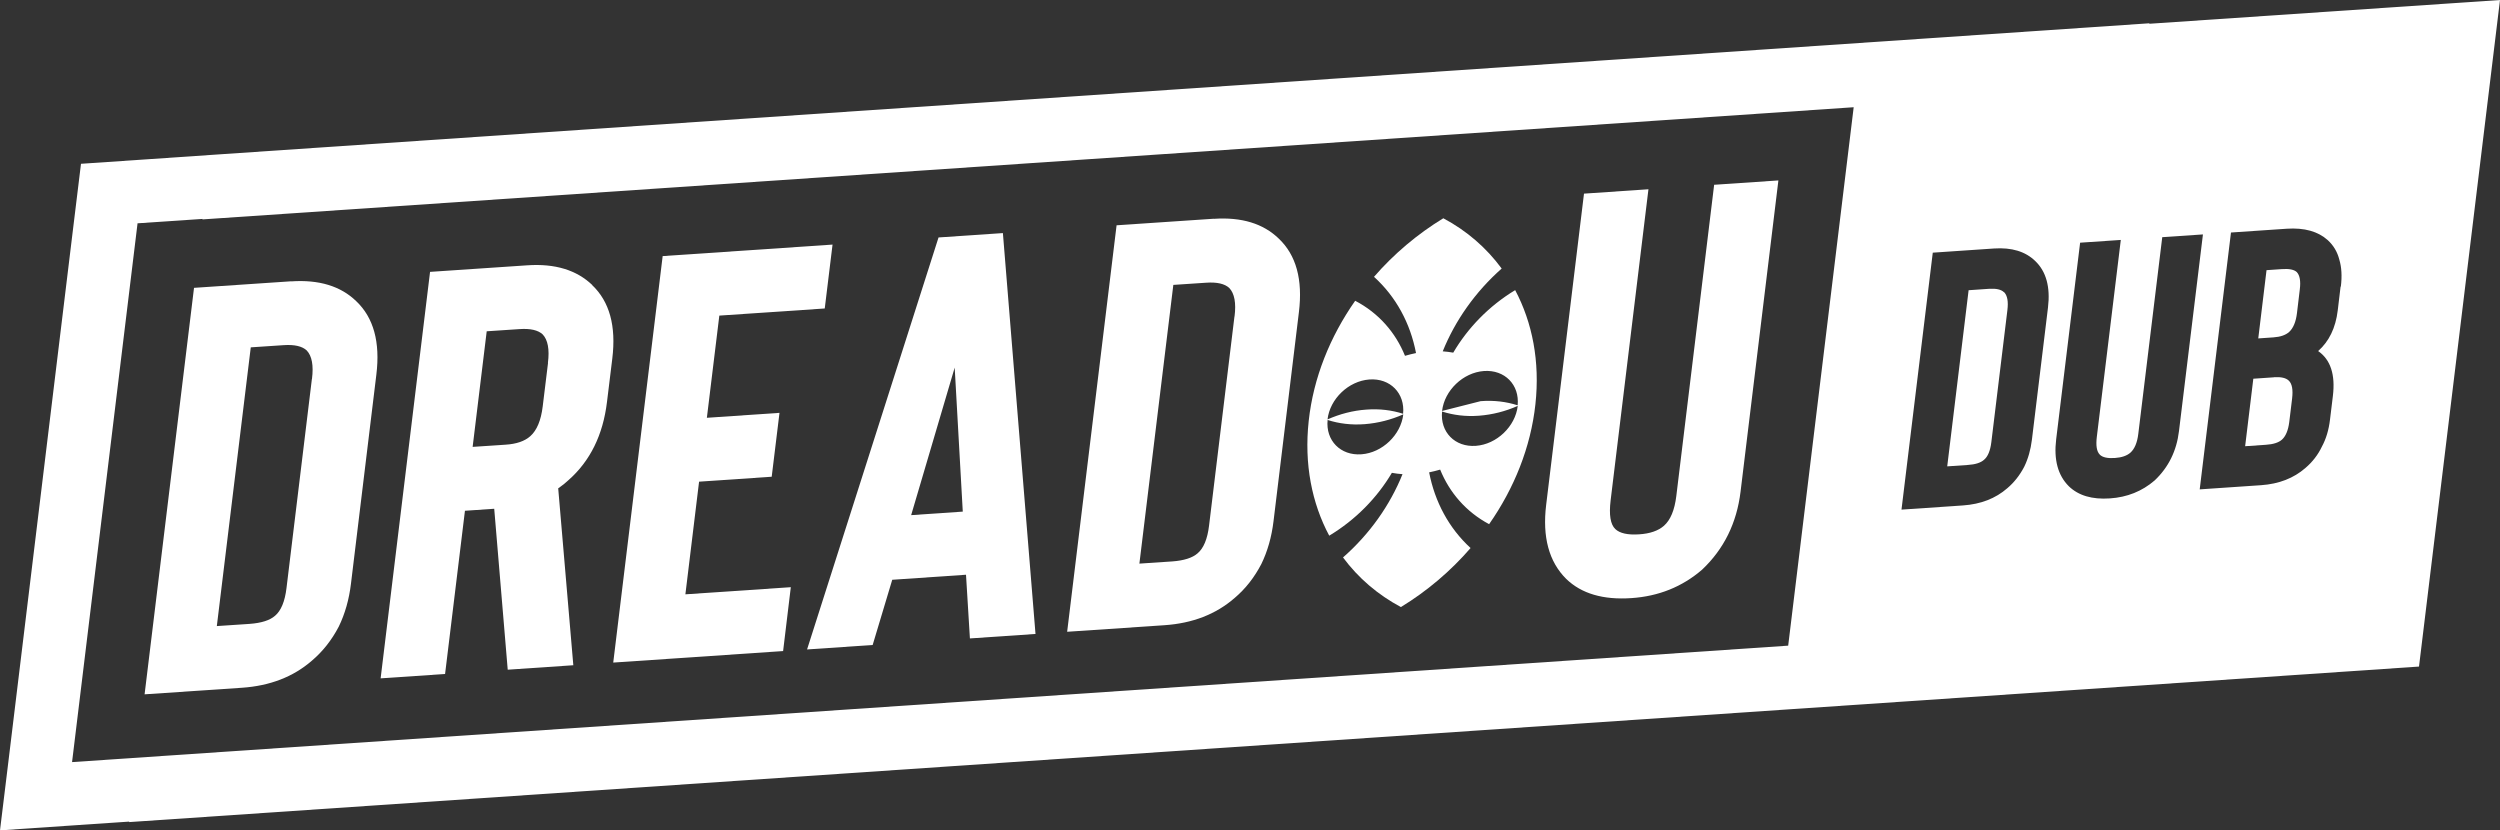
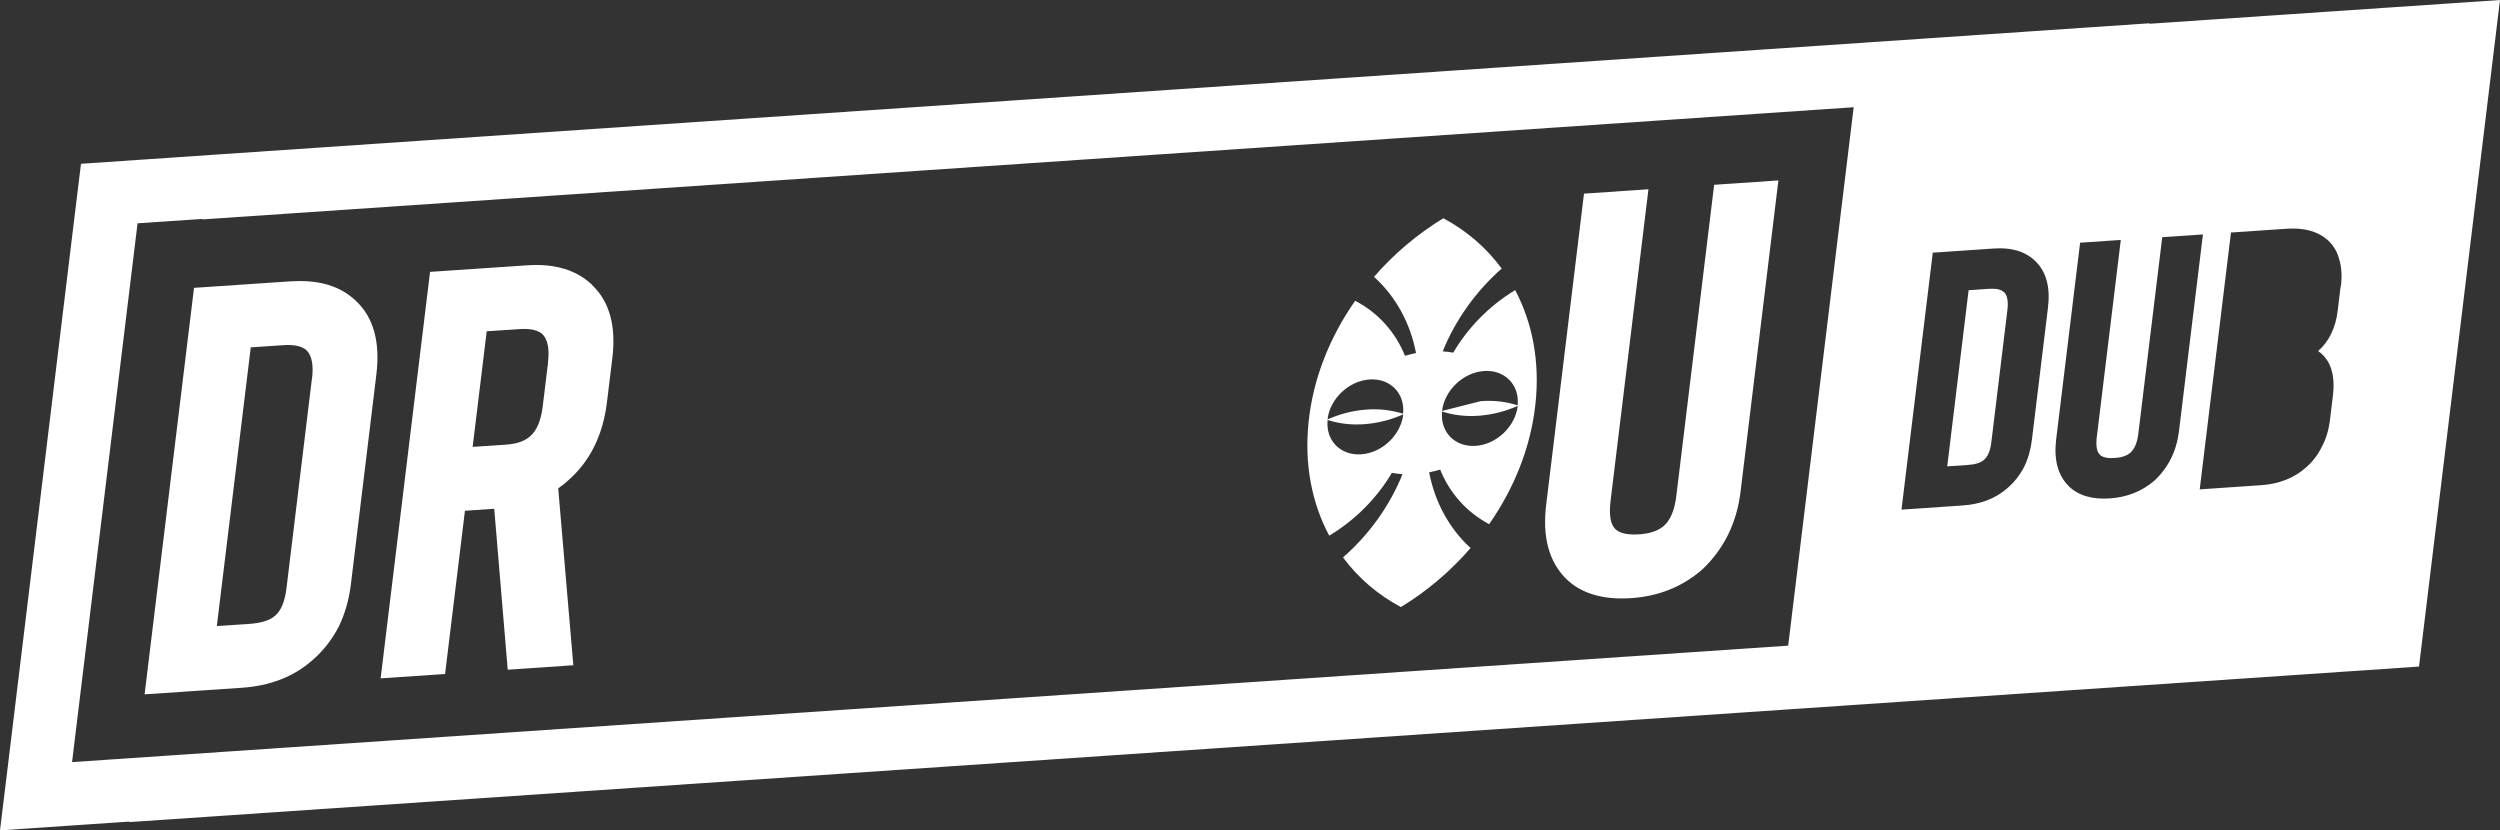
<svg xmlns="http://www.w3.org/2000/svg" id="Calque_1" data-name="Calque 1" viewBox="0 0 262.99 87.35">
  <rect x="0" y="0" width="262.99" height="87.35" fill="#333333" stroke="none" />
  <defs>
    <style>
      .cls-1 {
        fill: #fff;
      }
    </style>
  </defs>
  <path class="cls-1" d="M30.64,29.59l-10.23.69-5.2,42.76,10.23-.69c2.96-.2,5.42-1.15,7.38-2.86,1.13-.96,2.08-2.16,2.82-3.58.65-1.34,1.08-2.84,1.28-4.51l2.67-21.99c.42-3.42-.29-6-2.12-7.73-1.64-1.59-3.92-2.28-6.84-2.08ZM32.81,39.86l-2.67,21.99c-.17,1.43-.58,2.4-1.21,2.93-.55.48-1.44.76-2.67.85l-3.45.23,3.57-29.32,3.45-.23c1.15-.08,1.96.11,2.44.56.54.57.73,1.57.55,2.99Z" />
  <path class="cls-1" d="M62.31,29.99c-1.64-1.58-3.92-2.28-6.84-2.08l-10.23.69-5.2,42.76,6.78-.46,2.09-17.17,3.08-.21,1.42,16.93,6.9-.47-1.59-18.61c.4-.27.76-.56,1.08-.86,2.28-2.01,3.63-4.75,4.05-8.21l.56-4.58c.42-3.42-.29-6-2.12-7.73ZM57.65,38.18l-.56,4.58c-.18,1.47-.61,2.5-1.3,3.12-.59.53-1.47.83-2.62.9l-3.45.23,1.48-12.16,3.45-.23c1.15-.08,1.96.11,2.44.56.54.57.73,1.57.55,2.99Z" />
-   <polygon class="cls-1" points="73.54 50.67 81.18 50.15 82 43.43 74.36 43.95 75.67 33.2 86.76 32.45 87.58 25.73 69.71 26.94 64.51 69.7 82.38 68.49 83.19 61.77 72.1 62.52 73.54 50.67" />
-   <path class="cls-1" d="M98.73,24.98l-13.83,43.34,6.9-.47,2.06-6.86,7.76-.53.41,6.7,6.9-.47-3.43-42.17-6.78.46ZM95.85,54.19l4.58-15.52.85,15.15-5.42.37Z" />
-   <path class="cls-1" d="M127.69,23.01l-10.23.69-5.2,42.76,10.23-.69c2.96-.2,5.42-1.15,7.38-2.86,1.14-.96,2.08-2.16,2.82-3.58.65-1.34,1.08-2.84,1.28-4.51l2.67-21.99c.42-3.42-.29-6-2.12-7.73-1.64-1.59-3.92-2.28-6.84-2.08ZM129.86,33.29l-2.67,21.99c-.17,1.43-.58,2.4-1.21,2.93-.55.48-1.44.76-2.67.85l-3.45.23,3.57-29.32,3.45-.23c1.15-.08,1.96.11,2.44.56.54.57.73,1.57.55,2.99Z" />
  <path class="cls-1" d="M180.32,19.45l-3.98,32.74c-.18,1.47-.61,2.51-1.3,3.12-.59.52-1.47.83-2.62.9-1.19.08-2.03-.11-2.5-.56-.51-.49-.67-1.49-.49-3l3.98-32.74-6.78.46-3.98,32.74c-.41,3.38.29,5.98,2.11,7.79,1.6,1.55,3.89,2.22,6.84,2.02,2.88-.19,5.36-1.19,7.45-2.99,2.3-2.17,3.65-4.91,4.05-8.21l3.98-32.74-6.78.46Z" />
-   <path class="cls-1" d="M239.22,39.69l-2.18.15-.86,7.1,2.18-.15c.78-.05,1.34-.23,1.69-.54.4-.36.66-.98.77-1.85l.3-2.47c.11-.93,0-1.56-.35-1.89-.3-.29-.81-.4-1.54-.36Z" />
  <path class="cls-1" d="M262.99,0h0s-36.89,2.5-36.89,2.5v-.05S22.16,16.3,22.16,16.3l-6.87.47-6.77.46-.82,6.72L.82,80.63l-.82,6.72,6.77-.46.46-.03,6.36-.43v.05s173.7-11.8,173.7-11.8h0s67.18-4.56,67.18-4.56L262.99,0h0ZM200.03,53.6l3.29-27.02,6.46-.44c1.84-.12,3.28.31,4.32,1.32,1.15,1.1,1.6,2.73,1.34,4.89l-1.69,13.9c-.13,1.06-.4,2.01-.81,2.85-.47.9-1.07,1.66-1.78,2.26-1.24,1.08-2.79,1.68-4.66,1.81l-6.46.44ZM220.89,47.83c.3.29.83.4,1.58.35.73-.05,1.28-.24,1.65-.57.43-.39.71-1.04.82-1.97l2.52-20.69,4.28-.29-2.52,20.69c-.25,2.09-1.11,3.82-2.56,5.19-1.32,1.14-2.89,1.77-4.71,1.89-1.87.13-3.31-.3-4.32-1.28-1.15-1.15-1.59-2.79-1.33-4.93l2.52-20.69,4.28-.29-2.52,20.69c-.12.95-.01,1.58.31,1.89ZM246.22,30.15l-.3,2.51c-.22,1.83-.91,3.25-2.06,4.27,1.31.91,1.82,2.48,1.55,4.72l-.3,2.47c-.13,1.11-.42,2.06-.85,2.85-.41.87-1,1.63-1.74,2.26-1.24,1.08-2.79,1.68-4.66,1.81l-6.46.44,3.29-27.02,5.88-.4c1.84-.12,3.27.28,4.3,1.2.6.55,1.01,1.23,1.22,2.06.24.8.29,1.74.16,2.82ZM14.48,23.49l6.82-.46v.05s173.7-11.8,173.7-11.8l-6.89,56.64L7.58,80.17l6.89-56.68Z" />
  <path class="cls-1" d="M210.81,30.74c-.3-.29-.81-.4-1.54-.36l-2.18.15-2.25,18.53,2.18-.15c.78-.05,1.34-.23,1.69-.54.4-.33.66-.95.77-1.85l1.69-13.9c.11-.9,0-1.53-.35-1.89Z" />
-   <path class="cls-1" d="M240.03,28.31l-1.6.11-.87,7.18,1.6-.11c.73-.05,1.28-.24,1.65-.57.44-.41.71-1.07.82-1.97l.3-2.51c.11-.87,0-1.48-.32-1.82-.28-.26-.81-.37-1.58-.31Z" />
  <path class="cls-1" d="M152.89,37.1c-.36-.07-.74-.11-1.12-.14,1.3-3.23,3.42-6.25,6.2-8.71-1.61-2.19-3.69-3.99-6.14-5.29-2.72,1.66-5.2,3.75-7.29,6.16,2.32,2.1,3.82,4.89,4.42,8.02-.39.08-.78.18-1.16.29-.99-2.45-2.77-4.5-5.24-5.79-2.64,3.77-4.4,8.1-4.89,12.65-.49,4.52.33,8.64,2.16,12.06,2.78-1.67,5.04-3.99,6.59-6.61.36.07.74.11,1.12.14-1.31,3.25-3.45,6.3-6.26,8.76,1.6,2.16,3.67,3.93,6.09,5.22,2.74-1.67,5.23-3.78,7.33-6.21-2.28-2.09-3.76-4.86-4.36-7.96.39-.08.78-.18,1.16-.29.98,2.42,2.73,4.45,5.15,5.74,2.63-3.76,4.38-8.09,4.87-12.62.49-4.49-.32-8.59-2.13-12-2.75,1.66-4.98,3.97-6.51,6.57ZM143.21,47.79c-2.19.16-3.77-1.45-3.55-3.61,1.18.38,2.49.55,3.9.44s2.77-.46,4.06-1.03c-.25,2.16-2.21,4.04-4.4,4.2ZM147.61,43.53c-1.18-.38-2.49-.55-3.9-.44-1.4.1-2.77.46-4.06,1.03.25-2.16,2.21-4.04,4.4-4.2,2.19-.16,3.77,1.45,3.55,3.61ZM155.25,46.9c-2.19.16-3.77-1.45-3.55-3.61,1.18.38,2.49.55,3.9.44s2.77-.46,4.06-1.03c-.25,2.16-2.21,4.04-4.4,4.2ZM159.66,42.64c-1.18-.38-2.49-.55-3.9-.44l-4.06,1.03c.25-2.16,2.21-4.04,4.4-4.2,2.19-.16,3.77,1.45,3.55,3.61Z" />
</svg>